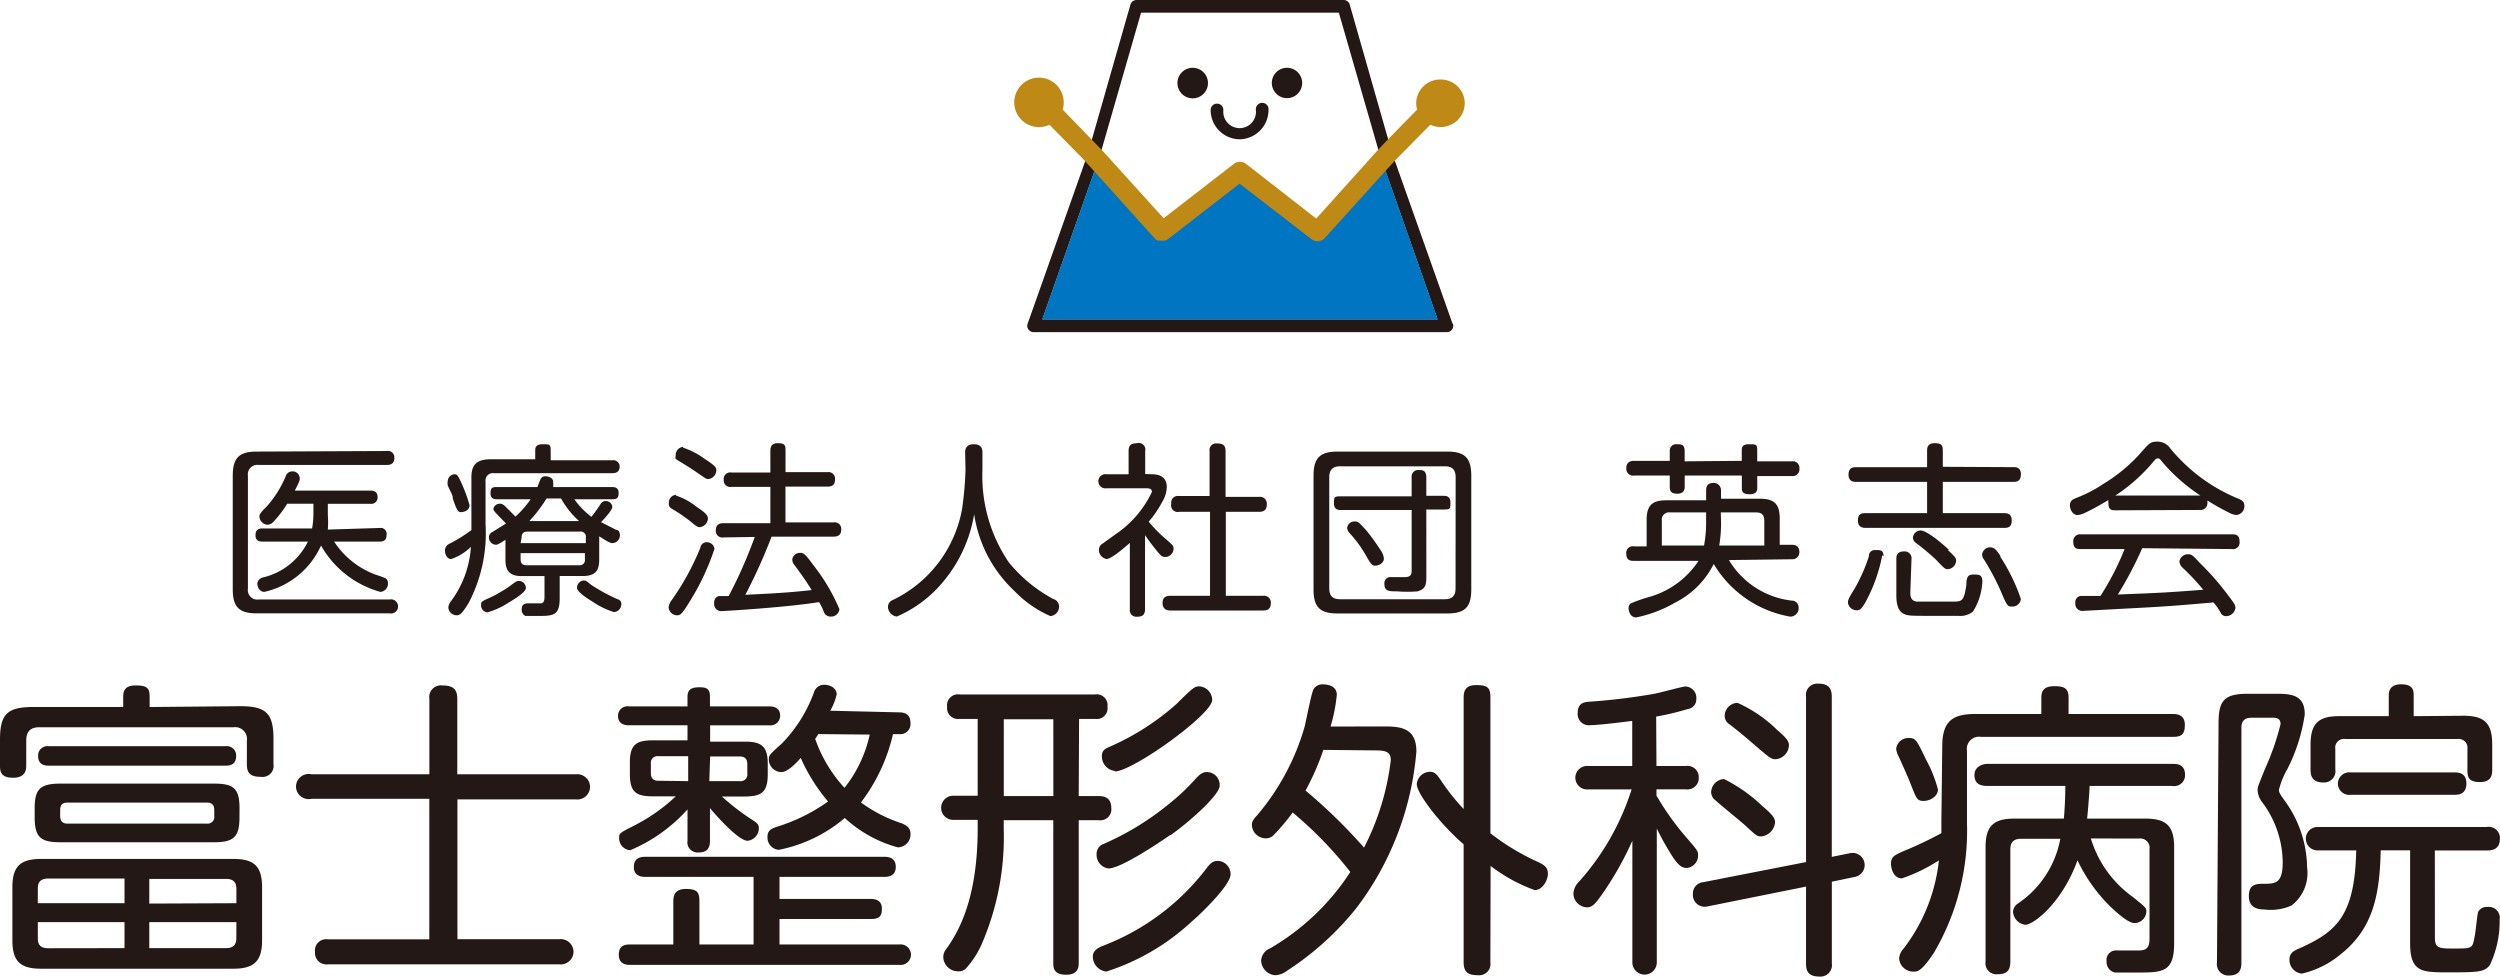
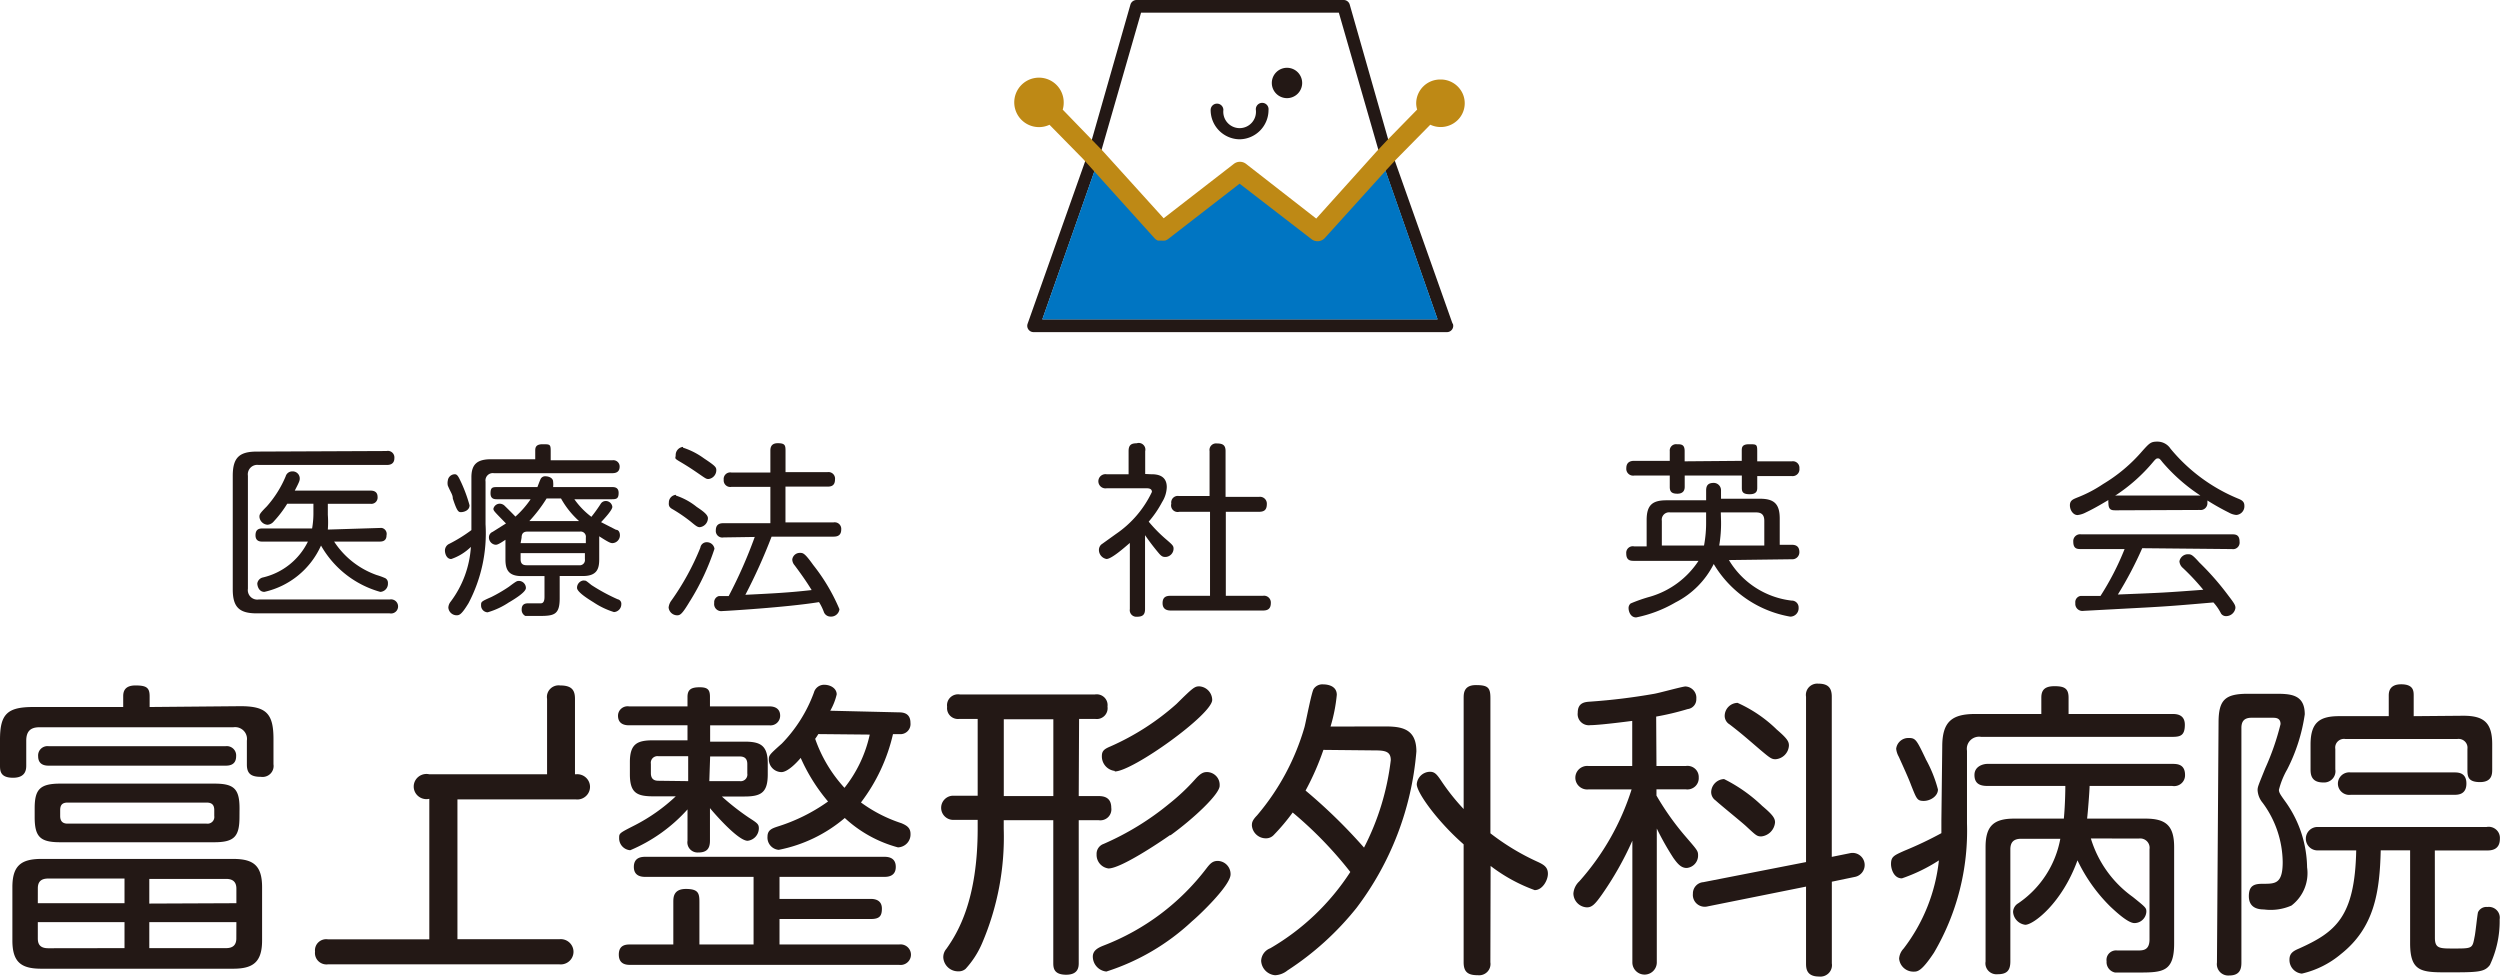
<svg xmlns="http://www.w3.org/2000/svg" width="128" height="50" viewBox="0 0 128 50">
  <g id="f20-header-logo002" transform="translate(-1 0.609)">
    <g id="txt2" transform="translate(1 34.391)">
      <path id="パス_80" data-name="パス 80" d="M67.441,14.622c1.311,0,1.691.368,1.691,1.673v1.3a.557.557,0,0,1-.156.483.57.57,0,0,1-.487.161c-.5,0-.719-.159-.719-.627V16.387a.6.6,0,0,0-.171-.516.613.613,0,0,0-.522-.17H57.142c-.465,0-.668.226-.668.686v1.255c0,.184,0,.644-.676.644s-.668-.376-.668-.661V16.337c0-1.3.364-1.673,1.691-1.673h4.617v-.552c0-.234.068-.552.626-.552s.727.109.727.552v.552Zm1.108,11.994c0,1.112-.465,1.447-1.48,1.447H57.244c-1.032,0-1.48-.335-1.48-1.447V23.889c0-1.062.406-1.447,1.48-1.447h9.825c1.032,0,1.48.335,1.48,1.447ZM67.391,20.3c0,1-.271,1.288-1.294,1.288H58.216c-1.023,0-1.311-.268-1.311-1.288v-.443c0-.962.254-1.271,1.311-1.271H66.1c1.006,0,1.294.259,1.294,1.271ZM57.066,24.709h4.439V23.446H57.6c-.389,0-.533.184-.533.5Zm4.439,2.3v-1.33H57.066v.836c0,.268.093.5.533.5Zm-3.864-9.342c-.144,0-.558,0-.558-.485a.474.474,0,0,1,.153-.39.486.486,0,0,1,.4-.12h9.031a.486.486,0,0,1,.4.12.474.474,0,0,1,.153.39c0,.485-.4.485-.558.485ZM66.1,19.942c0-.243-.1-.385-.389-.385h-7.12c-.271,0-.38.125-.38.385v.3c0,.251.11.393.38.393h7.12a.349.349,0,0,0,.294-.1.34.34,0,0,0,.095-.293Zm1.133,4.767v-.744c0-.326-.161-.5-.524-.5H62.774v1.263Zm0,.97H62.774v1.33h3.932c.347,0,.524-.159.524-.5Z" transform="translate(-55.13 -13.465)" fill="#231815" />
-       <path id="パス_81" data-name="パス 81" d="M87.383,18.108a.654.654,0,0,1,.625.3.638.638,0,0,1,0,.686.654.654,0,0,1-.625.3H81.32v7.158h5.217a.654.654,0,0,1,.625.3.638.638,0,0,1,0,.686.654.654,0,0,1-.625.3H74.7a.6.6,0,0,1-.5-.163.582.582,0,0,1-.171-.489.565.565,0,0,1,.175-.479.579.579,0,0,1,.493-.148h5.183V19.363H73.854a.655.655,0,0,1-.685-.264.638.638,0,0,1,0-.727.655.655,0,0,1,.685-.264h6.029V14.245a.589.589,0,0,1,.16-.509.6.6,0,0,1,.508-.177c.6,0,.761.243.761.686v3.863Z" transform="translate(-57.899 -13.464)" fill="#231815" />
+       <path id="パス_81" data-name="パス 81" d="M87.383,18.108a.654.654,0,0,1,.625.3.638.638,0,0,1,0,.686.654.654,0,0,1-.625.3H81.32v7.158h5.217a.654.654,0,0,1,.625.3.638.638,0,0,1,0,.686.654.654,0,0,1-.625.3H74.7a.6.6,0,0,1-.5-.163.582.582,0,0,1-.171-.489.565.565,0,0,1,.175-.479.579.579,0,0,1,.493-.148h5.183V19.363a.655.655,0,0,1-.685-.264.638.638,0,0,1,0-.727.655.655,0,0,1,.685-.264h6.029V14.245a.589.589,0,0,1,.16-.509.6.6,0,0,1,.508-.177c.6,0,.761.243.761.686v3.863Z" transform="translate(-57.899 -13.464)" fill="#231815" />
      <path id="パス_82" data-name="パス 82" d="M95.98,19.9a8.225,8.225,0,0,1-2.934,2.091.613.613,0,0,1-.567-.619c0-.251,0-.251.786-.652a9.14,9.14,0,0,0,2.114-1.489h-1.15c-.846,0-1.2-.176-1.2-1.129v-.627c0-.953.4-1.112,1.2-1.112h1.75v-.769h-3c-.237,0-.558-.075-.558-.493a.483.483,0,0,1,.17-.363.494.494,0,0,1,.388-.113h3v-.485c0-.385.2-.493.626-.493s.524.142.524.493v.485h3.036c.347,0,.558.159.558.477a.494.494,0,0,1-.558.493H97.138v.836h1.75c.786,0,1.2.159,1.2,1.112v.56c0,.937-.338,1.137-1.2,1.137h-1.15a12.529,12.529,0,0,0,1.378,1.079c.44.284.516.335.516.552a.647.647,0,0,1-.575.636c-.516,0-1.843-1.564-1.928-1.673v1.673c0,.46-.22.6-.609.6a.527.527,0,0,1-.416-.173.515.515,0,0,1-.125-.429Zm4.71,6.916h6.13a.535.535,0,0,1,.517.24.522.522,0,0,1,0,.565.535.535,0,0,1-.517.24H93.071c-.186,0-.609,0-.609-.527s.406-.518.609-.518h2.182V24.642c0-.226,0-.669.643-.669s.693.226.693.669v2.174h2.773V23.355H93.841c-.161,0-.609,0-.609-.51s.423-.518.609-.518h12.193c.161,0,.609,0,.609.518s-.465.51-.609.51H100.69v1.129h4.684c.3,0,.558.125.558.493s-.11.535-.558.535H100.69Zm-4.676-8.363V17.175h-1.53a.349.349,0,0,0-.288.1.34.34,0,0,0-.092.289v.477c0,.268.127.393.381.393Zm1.082,0h1.556a.342.342,0,0,0,.389-.393v-.477c0-.234-.093-.393-.389-.393H97.138Zm9.724-3.521c.431,0,.575.226.575.544a.517.517,0,0,1-.575.569H106.5a9.153,9.153,0,0,1-1.64,3.5,7.335,7.335,0,0,0,2.072,1.062c.254.109.465.226.465.544a.656.656,0,0,1-.174.48.671.671,0,0,1-.468.214,6.471,6.471,0,0,1-2.723-1.505,7.432,7.432,0,0,1-3.382,1.631.629.629,0,0,1-.575-.677c0-.335.228-.418.5-.51a9.146,9.146,0,0,0,2.6-1.288,9.225,9.225,0,0,1-1.4-2.233c-.2.243-.668.728-.989.728a.656.656,0,0,1-.643-.627c0-.226,0-.243.668-.836a7.405,7.405,0,0,0,1.64-2.609.54.54,0,0,1,.524-.4c.338,0,.643.192.643.493a3.082,3.082,0,0,1-.33.836Zm-4.143,1.112a2.861,2.861,0,0,1-.161.243,7.218,7.218,0,0,0,1.5,2.509,6.658,6.658,0,0,0,1.294-2.726Z" transform="translate(-60.779 -13.459)" fill="#231815" />
      <path id="パス_83" data-name="パス 83" d="M118.962,19.232h1.023c.338,0,.643.117.643.6a.557.557,0,0,1-.16.478.57.57,0,0,1-.483.158h-1.023v7.3c0,.184,0,.611-.643.611s-.66-.36-.66-.611v-7.3h-2.537v.443a13.8,13.8,0,0,1-1.108,5.856,4.628,4.628,0,0,1-.846,1.313.528.528,0,0,1-.355.125.758.758,0,0,1-.786-.711.657.657,0,0,1,.161-.443c.592-.837,1.6-2.51,1.6-6.157v-.443h-1.251a.619.619,0,1,1,0-1.238h1.251V15.283h-.955a.562.562,0,0,1-.455-.164.549.549,0,0,1-.154-.455.557.557,0,0,1,.162-.481.57.57,0,0,1,.489-.154h6.917a.562.562,0,0,1,.479.149.549.549,0,0,1,.164.47.555.555,0,0,1-.609.636h-.846Zm-1.3-3.932h-2.537v3.932h2.537Zm7.094,10.348a11.559,11.559,0,0,1-4.38,2.568.773.773,0,0,1-.693-.761c0-.3.228-.443.55-.569a12.07,12.07,0,0,0,5.285-3.974c.169-.217.3-.36.558-.36a.673.673,0,0,1,.66.678C126.758,23.8,125.058,25.405,124.754,25.648Zm-1.108-4.425c-.583.41-2.537,1.715-3.162,1.715a.7.7,0,0,1-.609-.728.535.535,0,0,1,.355-.527,14.189,14.189,0,0,0,3.382-2.075,10.665,10.665,0,0,0,1.311-1.238c.271-.3.414-.368.609-.368a.663.663,0,0,1,.468.209.648.648,0,0,1,.175.477c.034.418-1.344,1.707-2.528,2.56Zm-2.841-3.279a.747.747,0,0,1-.66-.77c0-.268.144-.36.44-.485a12.877,12.877,0,0,0,3.382-2.175c.846-.837.93-.9,1.167-.9a.706.706,0,0,1,.66.694c0,.745-4.076,3.664-4.989,3.664Z" transform="translate(-63.731 -13.473)" fill="#231815" />
      <path id="パス_84" data-name="パス 84" d="M137.485,15.648c.846,0,1.607.109,1.607,1.28a15.339,15.339,0,0,1-3.069,8.015,14.909,14.909,0,0,1-3.534,3.2,1.089,1.089,0,0,1-.626.243.782.782,0,0,1-.719-.736.72.72,0,0,1,.465-.644,12.153,12.153,0,0,0,4.1-3.907,20.09,20.09,0,0,0-2.951-3.045,10.407,10.407,0,0,1-.964,1.146.535.535,0,0,1-.414.176.716.716,0,0,1-.71-.653c0-.125,0-.251.262-.519a12.2,12.2,0,0,0,2.435-4.534c.076-.3.355-1.765.465-1.941a.535.535,0,0,1,.5-.234c.059,0,.685,0,.685.535a8.285,8.285,0,0,1-.321,1.623Zm-3.154,1.2a13.565,13.565,0,0,1-.913,2.083,27.468,27.468,0,0,1,2.993,2.92,13.116,13.116,0,0,0,1.37-4.476c0-.427-.262-.5-.786-.5Zm8.549,10.876a.573.573,0,0,1-.156.488.587.587,0,0,1-.486.173c-.482,0-.727-.142-.727-.661v-6.04c-1.311-1.146-2.4-2.635-2.4-3.079a.69.69,0,0,1,.676-.636c.237,0,.347.125.558.435a11.011,11.011,0,0,0,1.167,1.472V14.2c0-.234,0-.669.626-.669s.744.134.744.669v6.919a12.075,12.075,0,0,0,2.444,1.472c.3.142.5.268.5.6s-.279.837-.676.837a8.406,8.406,0,0,1-2.258-1.238Z" transform="translate(-66.573 -13.454)" fill="#231815" />
      <path id="パス_85" data-name="パス 85" d="M154.323,17.666h1.505a.579.579,0,0,1,.469.139.566.566,0,0,1,.19.446.574.574,0,0,1-.183.46.587.587,0,0,1-.476.151h-1.505v.318a13.806,13.806,0,0,0,1.522,2.134c.575.669.609.7.609.937a.638.638,0,0,1-.583.636c-.271,0-.448-.184-.685-.519a14.126,14.126,0,0,1-.846-1.5v6.877a.626.626,0,0,1-1.251,0V21.49a16.508,16.508,0,0,1-1.573,2.778c-.338.477-.5.636-.753.636a.723.723,0,0,1-.693-.711.95.95,0,0,1,.3-.619,12.908,12.908,0,0,0,2.68-4.71h-2.2a.611.611,0,0,1-.587-.277.6.6,0,0,1,0-.643.611.611,0,0,1,.587-.277h2.232V15.357c-1.285.167-1.911.218-2.139.218a.579.579,0,0,1-.485-.158.565.565,0,0,1-.166-.477c0-.519.364-.552.634-.569a31.156,31.156,0,0,0,3.272-.4c.262-.042,1.463-.377,1.607-.377a.586.586,0,0,1,.418.2.573.573,0,0,1,.14.438.5.5,0,0,1-.44.519,13.889,13.889,0,0,1-1.615.385Zm9.935,4.459a.62.62,0,1,1,.211,1.222l-1.167.243v4.183a.582.582,0,0,1-.161.5.6.6,0,0,1-.5.172c-.643,0-.66-.427-.66-.669V23.841l-5.031,1.012a.614.614,0,0,1-.551-.125.6.6,0,0,1-.21-.52.579.579,0,0,1,.533-.594l5.259-1.029V14.119a.573.573,0,0,1,.147-.486.587.587,0,0,1,.478-.183c.5,0,.693.209.693.669v8.2Zm-4.515-2.41c.524.443.651.619.651.837a.79.79,0,0,1-.7.72c-.228,0-.271-.05-.786-.527-.245-.226-1.344-1.113-1.556-1.314a.526.526,0,0,1-.228-.427.689.689,0,0,1,.66-.669A7.905,7.905,0,0,1,159.743,19.716Zm.719-3.932c.558.477.643.628.643.837a.74.74,0,0,1-.693.7c-.2,0-.3-.084-.769-.477-.7-.6-.964-.837-1.573-1.305a.509.509,0,0,1-.254-.443.673.673,0,0,1,.66-.661,6.929,6.929,0,0,1,1.987,1.347Z" transform="translate(-69.512 -13.447)" fill="#231815" />
      <path id="パス_86" data-name="パス 86" d="M171.791,16.7c0-1.272.482-1.673,1.691-1.673h3.382v-.837c0-.393.178-.586.676-.586s.719.109.719.586v.837h5.31c.178,0,.643,0,.643.552s-.228.619-.643.619h-9.792a.63.63,0,0,0-.544.173.615.615,0,0,0-.175.538v3.723a12.318,12.318,0,0,1-1.691,6.617c-.643.97-.846.97-1.048.97a.733.733,0,0,1-.736-.669.833.833,0,0,1,.228-.51,8.988,8.988,0,0,0,1.809-4.517,8.612,8.612,0,0,1-1.894.92c-.431,0-.558-.51-.558-.728,0-.385.144-.443.685-.686a19,19,0,0,0,1.894-.9v-.652Zm-.846.636a6.651,6.651,0,0,1,.626,1.556c0,.343-.389.586-.727.586s-.364-.1-.643-.795c-.127-.351-.431-1.012-.634-1.464a1.063,1.063,0,0,1-.135-.41.624.624,0,0,1,.643-.552C170.43,16.252,170.481,16.361,170.946,17.331ZM179.4,21.4a5.715,5.715,0,0,0,2.148,2.995c.676.544.693.56.693.761a.614.614,0,0,1-.609.577c-.321,0-.913-.544-1.226-.837a8.366,8.366,0,0,1-1.691-2.376c-.795,2.2-2.258,3.3-2.672,3.3a.714.714,0,0,1-.626-.661.535.535,0,0,1,.271-.443,5.107,5.107,0,0,0,2.148-3.3h-2c-.372,0-.558.159-.558.544V27.7c0,.494-.211.652-.66.652a.57.57,0,0,1-.467-.178.556.556,0,0,1-.142-.474V21.84c0-1.079.414-1.456,1.471-1.456h2.537c.068-.728.076-1.489.076-1.673H174.1c-.355,0-.66-.1-.66-.56s.465-.569.66-.569h9.462c.237,0,.66,0,.66.569a.549.549,0,0,1-.194.436.562.562,0,0,1-.465.124h-4.228c0,.251-.093,1.4-.127,1.673h2.985c1.04,0,1.471.351,1.471,1.456v4.935c0,1.447-.575,1.489-1.793,1.489h-1.235a.545.545,0,0,1-.431-.577.482.482,0,0,1,.133-.408.494.494,0,0,1,.408-.144h1.048c.271,0,.609,0,.609-.569V21.949a.474.474,0,0,0-.136-.41.485.485,0,0,0-.414-.134Z" transform="translate(-72.348 -13.471)" fill="#231815" />
      <path id="パス_87" data-name="パス 87" d="M188.986,15.456c0-1.18.338-1.481,1.514-1.481h1.344c.786,0,1.556,0,1.556,1.054a8.985,8.985,0,0,1-.9,2.819,4.075,4.075,0,0,0-.423,1.046c0,.142.085.259.3.561a5.906,5.906,0,0,1,1.142,3.405,2.089,2.089,0,0,1-.8,1.958,2.646,2.646,0,0,1-1.412.2c-.347,0-.77-.109-.77-.678s.3-.636.727-.636c.626,0,1.006,0,1.006-1.113a5.192,5.192,0,0,0-1.023-3.029,1.107,1.107,0,0,1-.262-.653c0-.176.051-.268.389-1.113a13.053,13.053,0,0,0,.786-2.267c0-.326-.254-.326-.414-.326h-1.074c-.372,0-.516.184-.516.519V27.738c0,.326-.076.661-.626.661a.582.582,0,0,1-.626-.661Zm11.077,11.01c0,.552.237.552.955.552.964,0,.964,0,1.074-.586.051-.209.135-1.1.178-1.272a.474.474,0,0,1,.482-.268.562.562,0,0,1,.475.162.548.548,0,0,1,.151.474,5.248,5.248,0,0,1-.5,2.334c-.287.376-.609.376-2.258.376-1.268,0-1.826-.059-1.826-1.489V21.99h-1.505c-.051,2.175-.338,3.966-2.038,5.313a4.779,4.779,0,0,1-2,1,.7.7,0,0,1-.634-.719c0-.326.2-.443.5-.569,1.852-.837,2.85-1.6,2.917-5.02h-1.979a.6.6,0,1,1,0-1.2h8.658a.579.579,0,0,1,.488.137.566.566,0,0,1,.189.466c0,.6-.482.6-.676.6h-2.655ZM201.517,15.1c1.032,0,1.48.335,1.48,1.456v1.288c0,.226,0,.653-.626.653s-.643-.3-.643-.653V16.8a.449.449,0,0,0-.129-.382.46.46,0,0,0-.386-.128h-5.741a.451.451,0,0,0-.385.128.441.441,0,0,0-.123.383v1.046a.573.573,0,0,1-.147.486.587.587,0,0,1-.478.183c-.6,0-.643-.4-.643-.669V16.577c0-1.138.465-1.456,1.471-1.456H197.7V14.076c0-.142,0-.586.634-.586s.643.343.643.586v1.046Zm-5.767,4.049a.586.586,0,0,1-.563-.265.572.572,0,0,1,0-.617.586.586,0,0,1,.563-.265h5.3c.194,0,.626,0,.626.569s-.431.577-.626.577Z" transform="translate(-75.396 -13.454)" fill="#231815" />
    </g>
    <g id="txt1" transform="translate(12.915 22.002)">
      <path id="パス_88" data-name="パス 88" d="M64.005,4a.334.334,0,0,1,.293.079.338.338,0,0,1,.109.285c0,.35-.3.35-.4.35H57.458a.482.482,0,0,0-.414.137.487.487,0,0,0-.136.416v5.782a.487.487,0,0,0,.136.416.482.482,0,0,0,.414.137h6.708a.361.361,0,0,1,.371.155.365.365,0,0,1,0,.4.361.361,0,0,1-.371.155h-6.8c-.885,0-1.234-.3-1.234-1.226V5.269c0-.93.335-1.24,1.234-1.24ZM63.75,7.937a.31.31,0,0,1,.255.377c0,.323-.255.323-.362.323H61.322A4.323,4.323,0,0,0,63.5,10.35a3.385,3.385,0,0,1,.443.162.27.27,0,0,1,.134.256.417.417,0,0,1-.389.445A5.048,5.048,0,0,1,60.651,8.84a4.177,4.177,0,0,1-2.9,2.372c-.282,0-.362-.3-.362-.431a.369.369,0,0,1,.3-.31A3.437,3.437,0,0,0,59.98,8.638H57.659c-.107,0-.362,0-.362-.323s.2-.35.362-.35h2.536a4.616,4.616,0,0,0,.067-.728V6.7H58.92a5.645,5.645,0,0,1-.684.9.456.456,0,0,1-.322.175.444.444,0,0,1-.416-.4c0-.121,0-.162.376-.539A5.53,5.53,0,0,0,58.84,5.3a.349.349,0,0,1,.322-.256.363.363,0,0,1,.4.35c0,.108,0,.148-.255.633h3.864c.094,0,.376,0,.376.323a.324.324,0,0,1-.1.269.321.321,0,0,1-.274.082H61v.566a5.189,5.189,0,0,1,0,.755Z" transform="translate(-56.13 -3.519)" fill="#231815" />
      <path id="パス_89" data-name="パス 89" d="M66.6,4.508h2.254V4.09c0-.148,0-.35.376-.35s.416,0,.416.35v.472H72.8a.322.322,0,0,1,.376.323c0,.31-.241.337-.376.337H66.739a.376.376,0,0,0-.429.431V7.836a7.681,7.681,0,0,1-.872,4.042c-.362.593-.47.62-.617.62a.43.43,0,0,1-.416-.391.527.527,0,0,1,.121-.31,5.2,5.2,0,0,0,1.033-2.8,2.681,2.681,0,0,1-1.006.62c-.241,0-.322-.283-.322-.431a.377.377,0,0,1,.228-.35,7.629,7.629,0,0,0,1.127-.7V5.438C65.585,4.751,65.894,4.508,66.6,4.508ZM65.075,5.721a7.571,7.571,0,0,1,.416,1.145c0,.269-.3.35-.429.35s-.2,0-.429-.7c0-.2-.107-.3-.255-.66a.609.609,0,0,1,0-.256.363.363,0,0,1,.362-.323C64.874,5.276,64.941,5.438,65.075,5.721Zm2.455,6.1a3.923,3.923,0,0,1-1.114.525.35.35,0,0,1-.335-.364c0-.175,0-.189.523-.418a7.747,7.747,0,0,0,.9-.526c.4-.3.416-.3.523-.3a.363.363,0,0,1,.349.364C68.375,11.313,67.8,11.663,67.53,11.825Zm4.6-2.183c0,.485-.121.849-.832.849H70.106v1.145c0,.9-.335.9-1.181.9h-.577a.351.351,0,0,1-.188-.337c0-.31.241-.31.349-.31h.631c.134,0,.188-.121.188-.323V10.491H68.161c-.671,0-.832-.323-.832-.849V8.631c-.376.256-.443.256-.51.256a.377.377,0,0,1-.335-.391.3.3,0,0,1,.188-.269l.684-.431c-.577-.593-.644-.647-.644-.755a.336.336,0,0,1,.349-.256.375.375,0,0,1,.242.121s.309.3.537.539a4.818,4.818,0,0,0,.778-.889H66.9c-.121,0-.335,0-.335-.3s.094-.323.335-.323h2.066s.134-.364.174-.431a.255.255,0,0,1,.241-.121c.134,0,.389.067.389.283a1.137,1.137,0,0,1,0,.269h3.005c.121,0,.349,0,.349.3s-.121.323-.349.323H70.857a4.035,4.035,0,0,0,.872.9,7.393,7.393,0,0,0,.483-.674.3.3,0,0,1,.241-.135.336.336,0,0,1,.349.3c0,.162-.4.593-.577.782l.765.391c.134,0,.2.135.2.283a.4.4,0,0,1-.376.4c-.08,0-.148,0-.684-.35Zm-4.025-.835h3.34V8.523a.27.27,0,0,0-.075-.235.268.268,0,0,0-.234-.075H68.456c-.215,0-.3.108-.3.31Zm0,.512v.31c0,.2.08.31.3.31h2.683a.269.269,0,0,0,.309-.31v-.31ZM71.1,7.675a4.443,4.443,0,0,1-.926-1.159h-.738a7.462,7.462,0,0,1-.885,1.159Zm.255,3.045c.094,0,.094,0,.376.229a9.579,9.579,0,0,0,1.342.728.233.233,0,0,1,.188.256.4.4,0,0,1-.376.4,4.017,4.017,0,0,1-1.046-.5c-.282-.175-.845-.525-.845-.741a.377.377,0,0,1,.322-.377Z" transform="translate(-53.365 -3.606)" fill="#231815" />
      <path id="パス_90" data-name="パス 90" d="M73.89,11.771c-.416.7-.51.741-.671.741a.444.444,0,0,1-.429-.4.716.716,0,0,1,.148-.364,13.168,13.168,0,0,0,1.476-2.695.327.327,0,0,1,.335-.283.39.39,0,0,1,.389.337,12.286,12.286,0,0,1-1.248,2.668Zm-.724-5.39a3.336,3.336,0,0,1,1.06.579c.282.189.577.391.577.579A.471.471,0,0,1,74.386,8c-.121,0-.2-.067-.483-.3a8,8,0,0,0-.885-.606c-.121-.067-.241-.135-.215-.35a.39.39,0,0,1,.362-.4Zm.362-2.452a3.75,3.75,0,0,1,1.06.539c.6.4.644.458.644.62a.457.457,0,0,1-.389.445c-.121,0-.121,0-.51-.269s-.644-.431-.966-.62-.215-.162-.215-.337a.417.417,0,0,1,.376-.418Zm2.079,4.595a.336.336,0,0,1-.4-.364c0-.364.282-.364.4-.364H78V5.937H76a.336.336,0,0,1-.389-.364A.336.336,0,0,1,76,5.2h2V4.1c0-.121,0-.4.376-.4s.4.108.4.4V5.182H80.92a.336.336,0,0,1,.389.377c0,.35-.241.364-.389.364H78.773V7.756h2.455a.336.336,0,0,1,.4.364c0,.337-.241.364-.4.364H78.062a28.254,28.254,0,0,1-1.342,2.978c1.342-.067,2.227-.108,3.394-.243-.322-.525-.631-.943-.872-1.267a.473.473,0,0,1-.121-.3.39.39,0,0,1,.389-.337c.161,0,.241,0,.684.62A9.723,9.723,0,0,1,81.537,12.2a.43.43,0,0,1-.456.377.362.362,0,0,1-.335-.216,2.709,2.709,0,0,0-.255-.525c-1.65.269-4.83.458-4.95.458a.363.363,0,0,1-.416-.418.323.323,0,0,1,.241-.35h.5A24.038,24.038,0,0,0,77.2,8.5Z" transform="translate(-50.472 -3.619)" fill="#231815" />
-       <path id="パス_91" data-name="パス 91" d="M85.128,4.171c0-.108,0-.431.443-.431s.443.31.443.431V5.06a7.88,7.88,0,0,0,1.342,4.716,7.52,7.52,0,0,0,2.281,1.886.4.4,0,0,1,.3.391.484.484,0,0,1-.443.485,5.675,5.675,0,0,1-1.838-1.28,6.746,6.746,0,0,1-2.066-3.934,7.236,7.236,0,0,1-1.623,3.5,6.361,6.361,0,0,1-2.334,1.738.511.511,0,0,1-.456-.5.377.377,0,0,1,.255-.35,6.437,6.437,0,0,0,3.542-4.676,18.286,18.286,0,0,0,.174-1.981Z" transform="translate(-47.628 -3.606)" fill="#231815" />
      <path id="パス_92" data-name="パス 92" d="M91.9,5.294c.228,0,.818,0,.818.66a1.527,1.527,0,0,1-.241.768,5.269,5.269,0,0,1-.684,1,7.425,7.425,0,0,0,.872.889c.362.31.4.35.4.5a.43.43,0,0,1-.4.418c-.121,0-.2,0-.376-.216q-.364-.434-.684-.9v3.786c0,.3-.134.391-.416.391a.336.336,0,0,1-.362-.391V8.811c-.282.243-.939.822-1.194.822a.471.471,0,0,1-.389-.458.378.378,0,0,1,.121-.283l.751-.539A5.383,5.383,0,0,0,91.957,6.2c0-.189-.188-.189-.335-.189H89.65a.364.364,0,1,1,0-.714h1.113V4.109c0-.31.134-.4.416-.4a.334.334,0,0,1,.334.074.338.338,0,0,1,.1.33V5.281Zm5.541,1.159a.349.349,0,0,1,.4.364c0,.3-.134.4-.4.4h-1.7v4.3h1.905a.349.349,0,0,1,.4.364c0,.283-.134.391-.4.391h-4.7c-.121,0-.443,0-.443-.377s.268-.377.443-.377h1.986v-4.3H93.353a.334.334,0,0,1-.32-.093A.338.338,0,0,1,92.95,6.8a.336.336,0,0,1,.389-.391h1.57v-2.3a.336.336,0,0,1,.376-.391c.309,0,.443.094.443.391V6.453Z" transform="translate(-44.894 -3.624)" fill="#231815" />
-       <path id="パス_93" data-name="パス 93" d="M105.516,11.082c0,.917-.335,1.226-1.234,1.226H98.674c-.885,0-1.234-.3-1.234-1.226V5.246c0-.916.349-1.226,1.234-1.226h5.608c.885,0,1.234.31,1.234,1.226Zm-.8-5.742c0-.364-.148-.566-.55-.566H98.795c-.376,0-.55.189-.55.566v5.674c0,.377.161.566.55.566h5.366c.416,0,.55-.216.55-.566Zm-1.5,5c0,.445,0,.7-.443.836a6.477,6.477,0,0,1-1.06,0c-.4,0-.644,0-.644-.377a.311.311,0,0,1,.087-.263.308.308,0,0,1,.261-.088h.684c.282,0,.362-.108.362-.323V7.012h-3.6c-.134,0-.376,0-.376-.337s0-.364.376-.364h3.6v-.97a.338.338,0,0,1,.091-.276.335.335,0,0,1,.271-.1c.174,0,.389,0,.389.377v.943h.859c.134,0,.376,0,.376.337s0,.364-.376.364h-.859Zm-3.086-2.3a10.684,10.684,0,0,1,.724,1,.878.878,0,0,1,.188.458c0,.243-.282.364-.429.364s-.2,0-.523-.58a6.238,6.238,0,0,0-.832-1.119.406.406,0,0,1-.094-.256.376.376,0,0,1,.376-.31C99.707,7.592,99.748,7.619,100.123,8.036Z" transform="translate(-42.102 -3.51)" fill="#231815" />
      <path id="パス_94" data-name="パス 94" d="M115.307,4.59v-.5c0-.175,0-.35.376-.35s.416,0,.416.35v.525h1.771a.336.336,0,0,1,.389.364.35.35,0,0,1-.389.391H116.1V5.95c0,.135,0,.35-.389.35s-.4-.162-.4-.35V5.344h-2.925v.579c0,.162-.067.35-.376.35s-.389-.121-.389-.35V5.344h-1.825a.349.349,0,0,1-.4-.377c0-.323.228-.377.4-.377h1.825v-.5a.323.323,0,0,1,.362-.35c.215,0,.4,0,.4.35v.525Zm-.657,5.08a4.318,4.318,0,0,0,3.206,2.075.35.35,0,0,1,.362.364.43.43,0,0,1-.429.458,5.688,5.688,0,0,1-3.917-2.695,4.437,4.437,0,0,1-1.959,1.967,6.57,6.57,0,0,1-2.012.768c-.3,0-.389-.323-.389-.472a.3.3,0,0,1,.107-.243,8.024,8.024,0,0,1,1.006-.35,4.455,4.455,0,0,0,2.468-1.832h-3.3c-.161,0-.4,0-.4-.377a.336.336,0,0,1,.4-.364h.644V7.621c0-.781.309-1.011,1.02-1.011h2.026v-.5c0-.283.121-.391.4-.391a.377.377,0,0,1,.362.391V6.53h1.986c.711,0,1.02.243,1.02,1.011V8.888h.617c.215,0,.389.081.389.377a.36.36,0,0,1-.389.364ZM113.482,7.23h-1.838a.376.376,0,0,0-.429.431V8.928h2.16a6.32,6.32,0,0,0,.107-1.226Zm.765.458a6.841,6.841,0,0,1-.094,1.24h2.308V7.662c0-.3-.134-.431-.416-.431h-1.811Z" transform="translate(-38.044 -3.606)" fill="#231815" />
-       <path id="パス_95" data-name="パス 95" d="M126.345,4.926c.134,0,.389,0,.389.364s-.215.391-.389.391h-3.609v1.6h3.112c.148,0,.416,0,.416.377s-.228.377-.416.377h-7.043c-.134,0-.416,0-.416-.377s.228-.377.416-.377h3.126v-1.6h-3.622c-.121,0-.4,0-.4-.377s.268-.377.4-.377h3.622V4.1c0-.121,0-.4.376-.4s.429.108.429.4v.808Zm-6.708,4.5a8.243,8.243,0,0,1-.859,2.412c-.188.323-.282.418-.443.418a.457.457,0,0,1-.456-.377c0-.135,0-.189.362-.768a8.872,8.872,0,0,0,.711-1.617.3.3,0,0,1,.322-.323c.228,0,.429-.027.429.323Zm1.435,1.94c0,.35.174.418.322.445h1.811c.51,0,.617,0,.738-.876,0-.377.081-.512.362-.512s.456,0,.456.364a3.135,3.135,0,0,1-.483,1.536,1.03,1.03,0,0,1-.751.216h-1.6c-.845,0-1.033,0-1.248-.135s-.322-.431-.322-.9V9.642c0-.121,0-.4.376-.4a.354.354,0,0,1,.4.4Zm1.918-2.2c.4.364.429.431.429.552a.457.457,0,0,1-.416.431c-.134,0-.161,0-.59-.458a11.241,11.241,0,0,0-1.06-.889.351.351,0,0,1-.148-.256.4.4,0,0,1,.376-.377c.349-.027,1.328.849,1.476,1Zm2.683.337a9.625,9.625,0,0,1,1.06,2.169.43.43,0,0,1-.443.391c-.228,0-.255,0-.577-.768a12.378,12.378,0,0,0-.872-1.644.432.432,0,0,1-.094-.256.417.417,0,0,1,.4-.364c.215,0,.309.094.55.458Z" transform="translate(-35.179 -3.619)" fill="#231815" />
      <path id="パス_96" data-name="パス 96" d="M128.711,7.157c-.215,0-.389,0-.389-.377a.485.485,0,0,1,0-.148c-.215.121-.644.391-1.154.633a1.19,1.19,0,0,1-.429.135c-.215,0-.389-.243-.389-.5s.174-.31.362-.391a6.7,6.7,0,0,0,1.342-.7,8.165,8.165,0,0,0,2-1.684c.376-.418.443-.485.778-.485A.8.8,0,0,1,131.5,4a8.844,8.844,0,0,0,3.434,2.546c.2.081.349.148.349.377a.444.444,0,0,1-.416.472.936.936,0,0,1-.376-.121,12.058,12.058,0,0,1-1.1-.62v.135a.349.349,0,0,1-.4.35Zm1.342,1.94a18.976,18.976,0,0,1-1.248,2.371c2.361-.094,2.375-.094,4.373-.243a11.932,11.932,0,0,0-1.046-1.118.486.486,0,0,1-.174-.337.443.443,0,0,1,.416-.364c.174,0,.228,0,.6.418a14.048,14.048,0,0,1,1.489,1.7c.322.418.362.5.362.633a.484.484,0,0,1-.483.418.3.3,0,0,1-.255-.135,2.509,2.509,0,0,0-.389-.566c-1.717.148-2.2.189-3.394.256l-3.26.175a.363.363,0,0,1-.416-.4.323.323,0,0,1,.268-.364h1.02a13.971,13.971,0,0,0,1.234-2.4h-2.227c-.188,0-.4,0-.4-.377a.349.349,0,0,1,.4-.377h7.714c.174,0,.4,0,.4.377a.338.338,0,0,1-.1.288.334.334,0,0,1-.29.09ZM128.711,6.4h4.32a9.121,9.121,0,0,1-1.945-1.711c-.134-.175-.161-.189-.228-.189s-.094,0-.241.175a8.76,8.76,0,0,1-1.959,1.738Z" transform="translate(-32.286 -3.64)" fill="#231815" />
    </g>
    <g id="logo" transform="translate(52.999 -0.609)">
      <path id="パス_97" data-name="パス 97" d="M26.885,17.08,23.856,8.53l-.217-.71L21.624.755A.323.323,0,0,0,21.311.51h-10.6a.328.328,0,0,0-.318.235L8.372,7.819l-.212.71L5.131,17.08a.318.318,0,0,0,.04.3.324.324,0,0,0,.268.135H26.592a.324.324,0,0,0,.268-.135.318.318,0,0,0,.04-.3ZM10.937,1.16H21.064l2.075,7.2-3.206,3.572L16.2,9.045a.336.336,0,0,0-.4,0l-3.731,2.892L8.862,8.365Zm-5.054,15.7,2.741-7.79,3.16,3.5a.257.257,0,0,0,.106.075h.04a.509.509,0,0,0,.086,0h.111a.274.274,0,0,0,.1-.05L16,9.68,19.772,12.6a.33.33,0,0,0,.444-.04l3.165-3.5,2.736,7.8Z" transform="translate(-4.514 -0.51)" fill="#231815" />
-       <path id="パス_98" data-name="パス 98" d="M21.894,8.227a.782.782,0,1,1-.782-.777.782.782,0,0,1,.782.777Z" transform="translate(-12.045 -3.979)" fill="#231815" />
      <path id="パス_99" data-name="パス 99" d="M31.454,8.227a.777.777,0,1,1-.777-.777.777.777,0,0,1,.777.777Z" transform="translate(-16.782 -3.979)" fill="#231815" />
      <path id="パス_100" data-name="パス 100" d="M25.184,12.9a1.5,1.5,0,0,1-1.5-1.5.326.326,0,0,1,.652,0A.837.837,0,1,0,26,11.4a.326.326,0,1,1,.647,0,1.5,1.5,0,0,1-1.5,1.5Z" transform="translate(-13.698 -5.768)" fill="#231815" />
      <path id="パス_101" data-name="パス 101" d="M6.64,25.42l2.743-7.805,3.162,3.509a.258.258,0,0,0,.106.075h.04a.509.509,0,0,0,.086,0h.111a.274.274,0,0,0,.1-.05l3.773-2.928,3.773,2.928a.33.33,0,0,0,.445-.04L24.148,17.6l2.738,7.82Z" transform="translate(-5.276 -9.067)" fill="#0075c2" />
      <path id="パス_102" data-name="パス 102" d="M25.661,8.63A1.225,1.225,0,0,0,24.43,9.848a1.112,1.112,0,0,0,.05.32l-1.544,1.578-.53.564-3.094,3.44-3.593-2.8a.509.509,0,0,0-.626,0L11.5,15.734,8.4,12.309,6.332,10.172a1.176,1.176,0,0,0,.05-.325,1.266,1.266,0,1,0-.727,1.1L7.377,12.7l3.659,4.059a.5.5,0,0,0,.172.12h.212a.577.577,0,0,0,.091,0h.056a.507.507,0,0,0,.167-.085l3.654-2.831L19.065,16.8a.508.508,0,0,0,.313.11h0a.507.507,0,0,0,.379-.17l3.159-3.495.5-.539,1.736-1.762a1.242,1.242,0,0,0,1.377-.213,1.209,1.209,0,0,0,.294-1.348A1.232,1.232,0,0,0,25.661,8.63Z" transform="translate(-3.92 -4.559)" fill="#be8915" />
    </g>
  </g>
</svg>